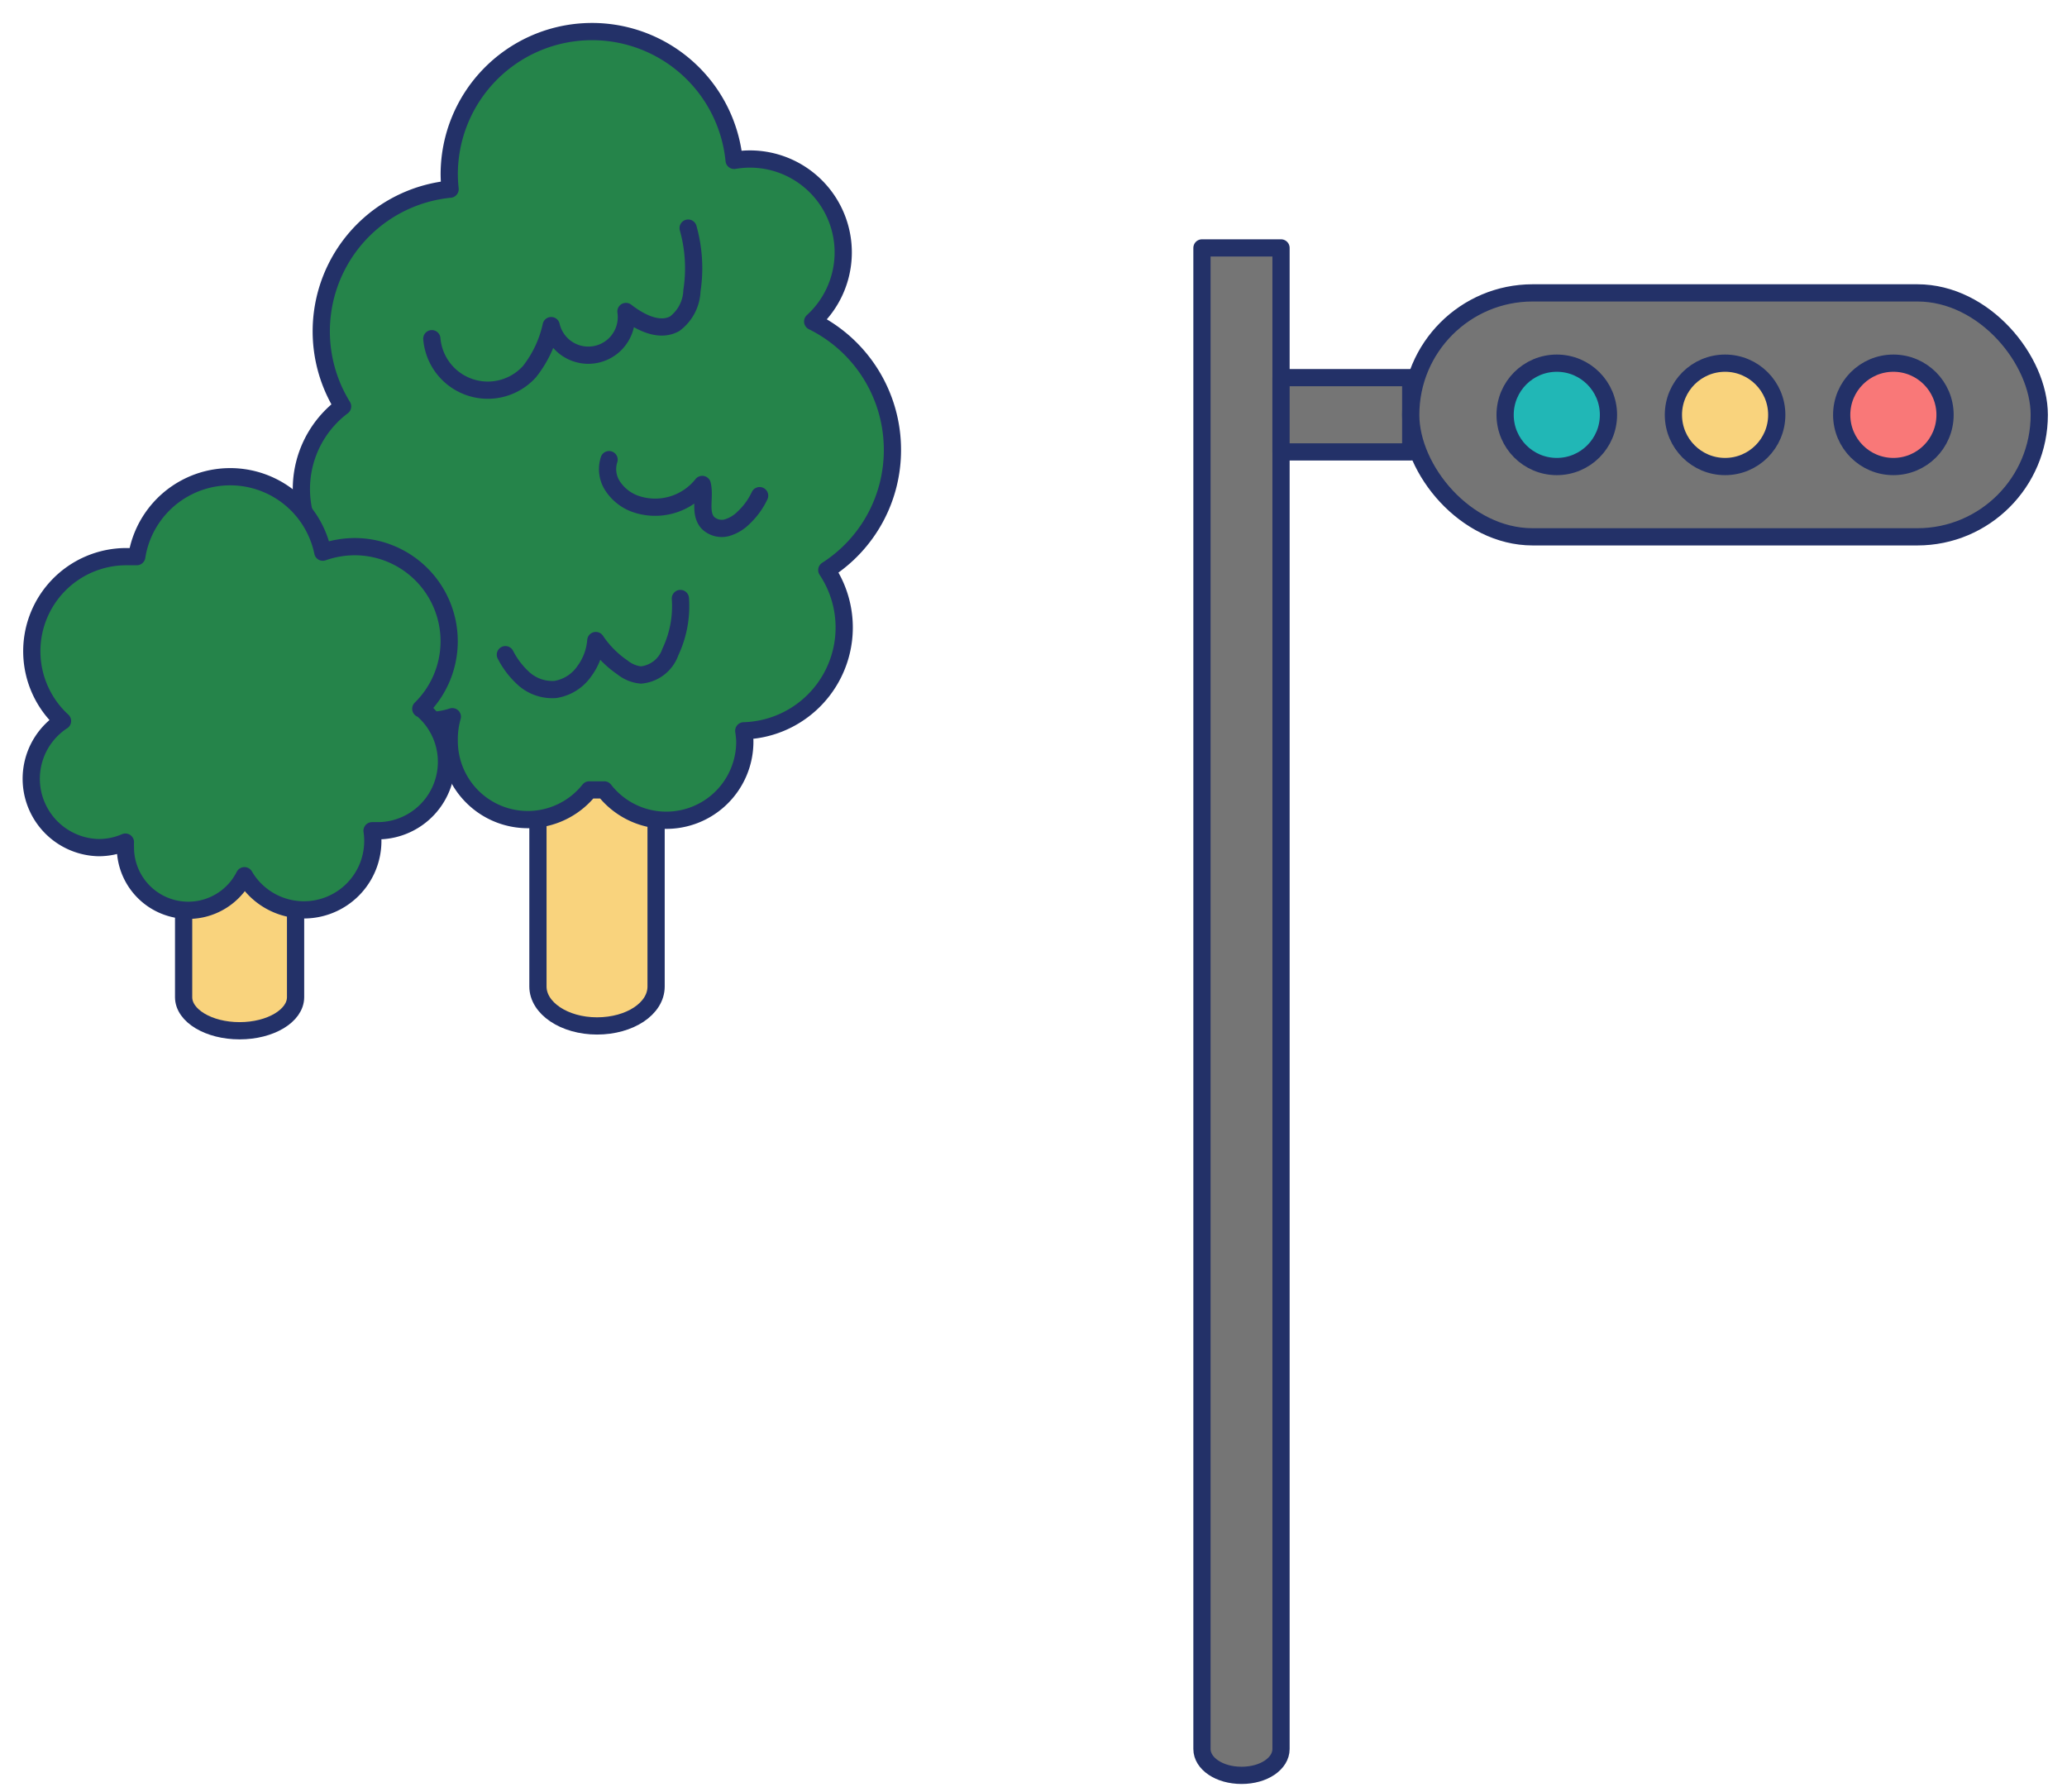
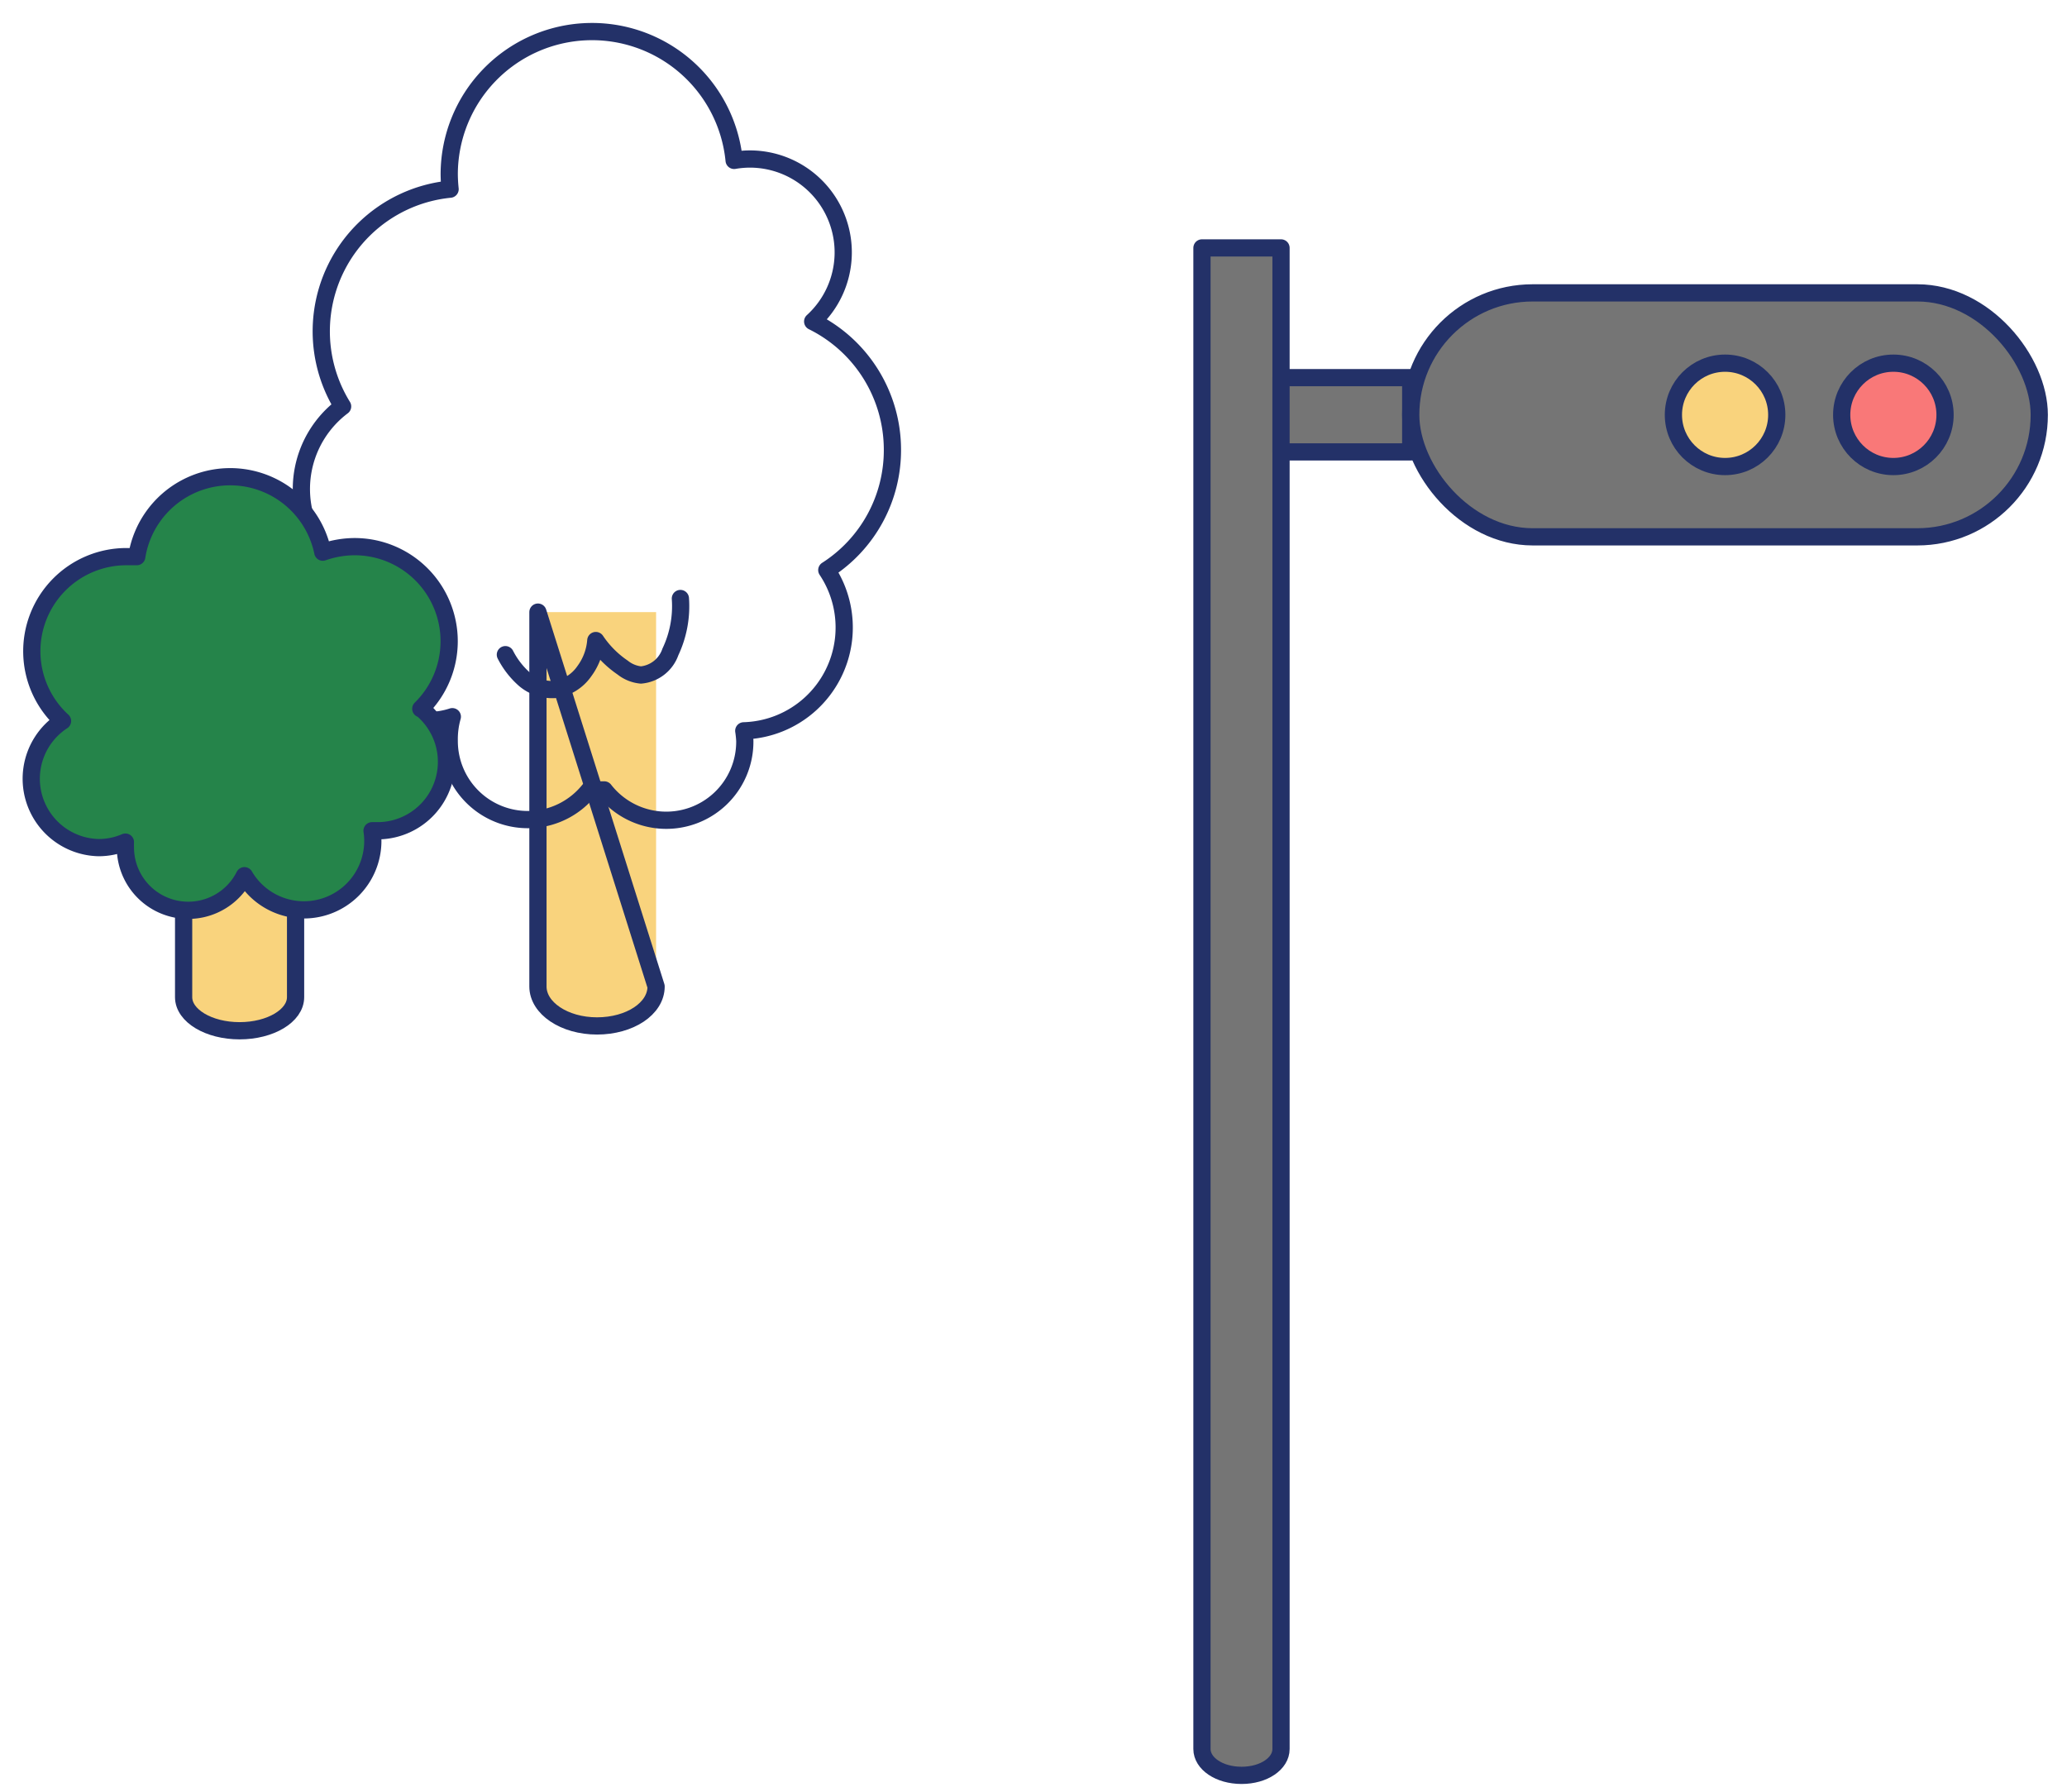
<svg xmlns="http://www.w3.org/2000/svg" viewBox="0 0 120 104">
  <defs>
    <style>.cls-1,.cls-3{fill:none;}.cls-2,.cls-8{fill:#f9d37d;}.cls-3,.cls-6,.cls-7,.cls-8,.cls-9{stroke:#233168;stroke-linecap:round;stroke-linejoin:round;}.cls-4{fill:#25844a;}.cls-5,.cls-6{fill:#757575;}.cls-7{fill:#21b7b6;}.cls-9{fill:#f97878;}</style>
  </defs>
  <g id="レイヤー_2" data-name="レイヤー 2">
    <g id="レイヤー_1-2" data-name="レイヤー 1">
-       <rect class="cls-1" width="120" height="104" />
      <path class="cls-2" d="M31.23,35.53V57.26c0,1.26,1.53,2.29,3.43,2.29s3.43-1,3.43-2.29V35.53Z" />
-       <path class="cls-3" d="M31.23,35.53V57.26c0,1.26,1.53,2.29,3.43,2.29s3.43-1,3.43-2.29V35.53Z" />
-       <path class="cls-4" d="M51.81,26.1a8.3,8.3,0,0,0-4.63-7.44,5.42,5.42,0,0,0-3.66-9.43,5.47,5.47,0,0,0-.9.08,8.29,8.29,0,0,0-16.54.77,8.72,8.72,0,0,0,.05.9,8.29,8.29,0,0,0-6.24,12.61,6,6,0,0,0,1.75,10.5,4.56,4.56,0,0,0,3.3,7.73,4.45,4.45,0,0,0,1.32-.22l0,0A4.78,4.78,0,0,0,26.08,43a4.56,4.56,0,0,0,8.13,2.85h.16c.24,0,.47,0,.71,0A4.56,4.56,0,0,0,43.24,43a5.7,5.7,0,0,0-.06-.58A6,6,0,0,0,48,33.09,8.26,8.26,0,0,0,51.81,26.1Z" />
+       <path class="cls-3" d="M31.23,35.53V57.26c0,1.26,1.53,2.29,3.43,2.29s3.43-1,3.43-2.29Z" />
      <path class="cls-3" d="M51.81,26.1a8.3,8.3,0,0,0-4.63-7.44,5.42,5.42,0,0,0-3.66-9.43,5.47,5.47,0,0,0-.9.08,8.29,8.29,0,0,0-16.54.77,8.72,8.72,0,0,0,.05.9,8.29,8.29,0,0,0-6.24,12.61,6,6,0,0,0,1.75,10.5,4.56,4.56,0,0,0,3.3,7.73,4.45,4.45,0,0,0,1.32-.22l0,0A4.78,4.78,0,0,0,26.08,43a4.56,4.56,0,0,0,8.13,2.85h.16c.24,0,.47,0,.71,0A4.56,4.56,0,0,0,43.24,43a5.7,5.7,0,0,0-.06-.58A6,6,0,0,0,48,33.09,8.26,8.26,0,0,0,51.81,26.1Z" />
-       <path class="cls-3" d="M25.07,19.66a3.26,3.26,0,0,0,5.67,1.91A6.56,6.56,0,0,0,32,18.9a2.21,2.21,0,0,0,4.34-.82c.81.63,1.93,1.21,2.83.71a2.5,2.5,0,0,0,1-1.91,8.61,8.61,0,0,0-.22-3.64" />
-       <path class="cls-3" d="M35.36,26.68a1.78,1.78,0,0,0,.22,1.55,2.64,2.64,0,0,0,1.26,1,3.49,3.49,0,0,0,3.93-1.11c.18.74-.19,1.65.32,2.22a1.16,1.16,0,0,0,1.08.3,2.25,2.25,0,0,0,1-.59,4.21,4.21,0,0,0,.93-1.28" />
      <path class="cls-3" d="M29.34,38a4.83,4.83,0,0,0,1.12,1.44,2.48,2.48,0,0,0,1.78.58,2.52,2.52,0,0,0,1.69-1.07,3.43,3.43,0,0,0,.66-1.77,5.82,5.82,0,0,0,1.56,1.57,2,2,0,0,0,1.06.43,2,2,0,0,0,1.71-1.34,6.2,6.2,0,0,0,.58-3.1" />
      <path class="cls-2" d="M10.66,39.37V57.88c0,1.08,1.46,1.95,3.25,1.95s3.25-.87,3.25-1.95V39.37Z" />
      <path class="cls-3" d="M10.66,39.37V57.88c0,1.08,1.46,1.95,3.25,1.95s3.25-.87,3.25-1.95V39.37Z" />
      <path class="cls-4" d="M24.43,41.14a5.49,5.49,0,0,0-3.84-9.41,5.66,5.66,0,0,0-1.85.32,5.49,5.49,0,0,0-10.8.26q-.3,0-.6,0a5.49,5.49,0,0,0-3.71,9.54,4,4,0,0,0,2.09,7.35,3.89,3.89,0,0,0,1.56-.32,2.85,2.85,0,0,0,0,.29,3.65,3.65,0,0,0,6.91,1.66,4,4,0,0,0,7.41-2.61c.13,0,.27,0,.4,0a4,4,0,0,0,2.46-7.09Z" />
      <path class="cls-3" d="M24.43,41.14a5.49,5.49,0,0,0-3.84-9.41,5.66,5.66,0,0,0-1.85.32,5.49,5.49,0,0,0-10.8.26q-.3,0-.6,0a5.49,5.49,0,0,0-3.71,9.54,4,4,0,0,0,2.09,7.35,3.89,3.89,0,0,0,1.56-.32,2.85,2.85,0,0,0,0,.29,3.65,3.65,0,0,0,6.91,1.66,4,4,0,0,0,7.41-2.61c.13,0,.27,0,.4,0a4,4,0,0,0,2.46-7.09Z" />
      <path class="cls-5" d="M69.78,14.39v87.13c0,.84,1,1.53,2.3,1.53s2.29-.69,2.29-1.53V14.39Z" />
      <path class="cls-3" d="M69.78,14.39v87.13c0,.84,1,1.53,2.3,1.53s2.29-.69,2.29-1.53V14.39Z" />
      <rect class="cls-6" x="74.37" y="21.92" width="7.53" height="4.31" />
      <rect class="cls-6" x="81.9" y="17" width="36.49" height="14.16" rx="7.08" />
-       <circle class="cls-7" cx="90.38" cy="24.08" r="3" />
      <circle class="cls-8" cx="100.15" cy="24.08" r="3" />
      <circle class="cls-9" cx="109.92" cy="24.08" r="3" />
    </g>
  </g>
</svg>